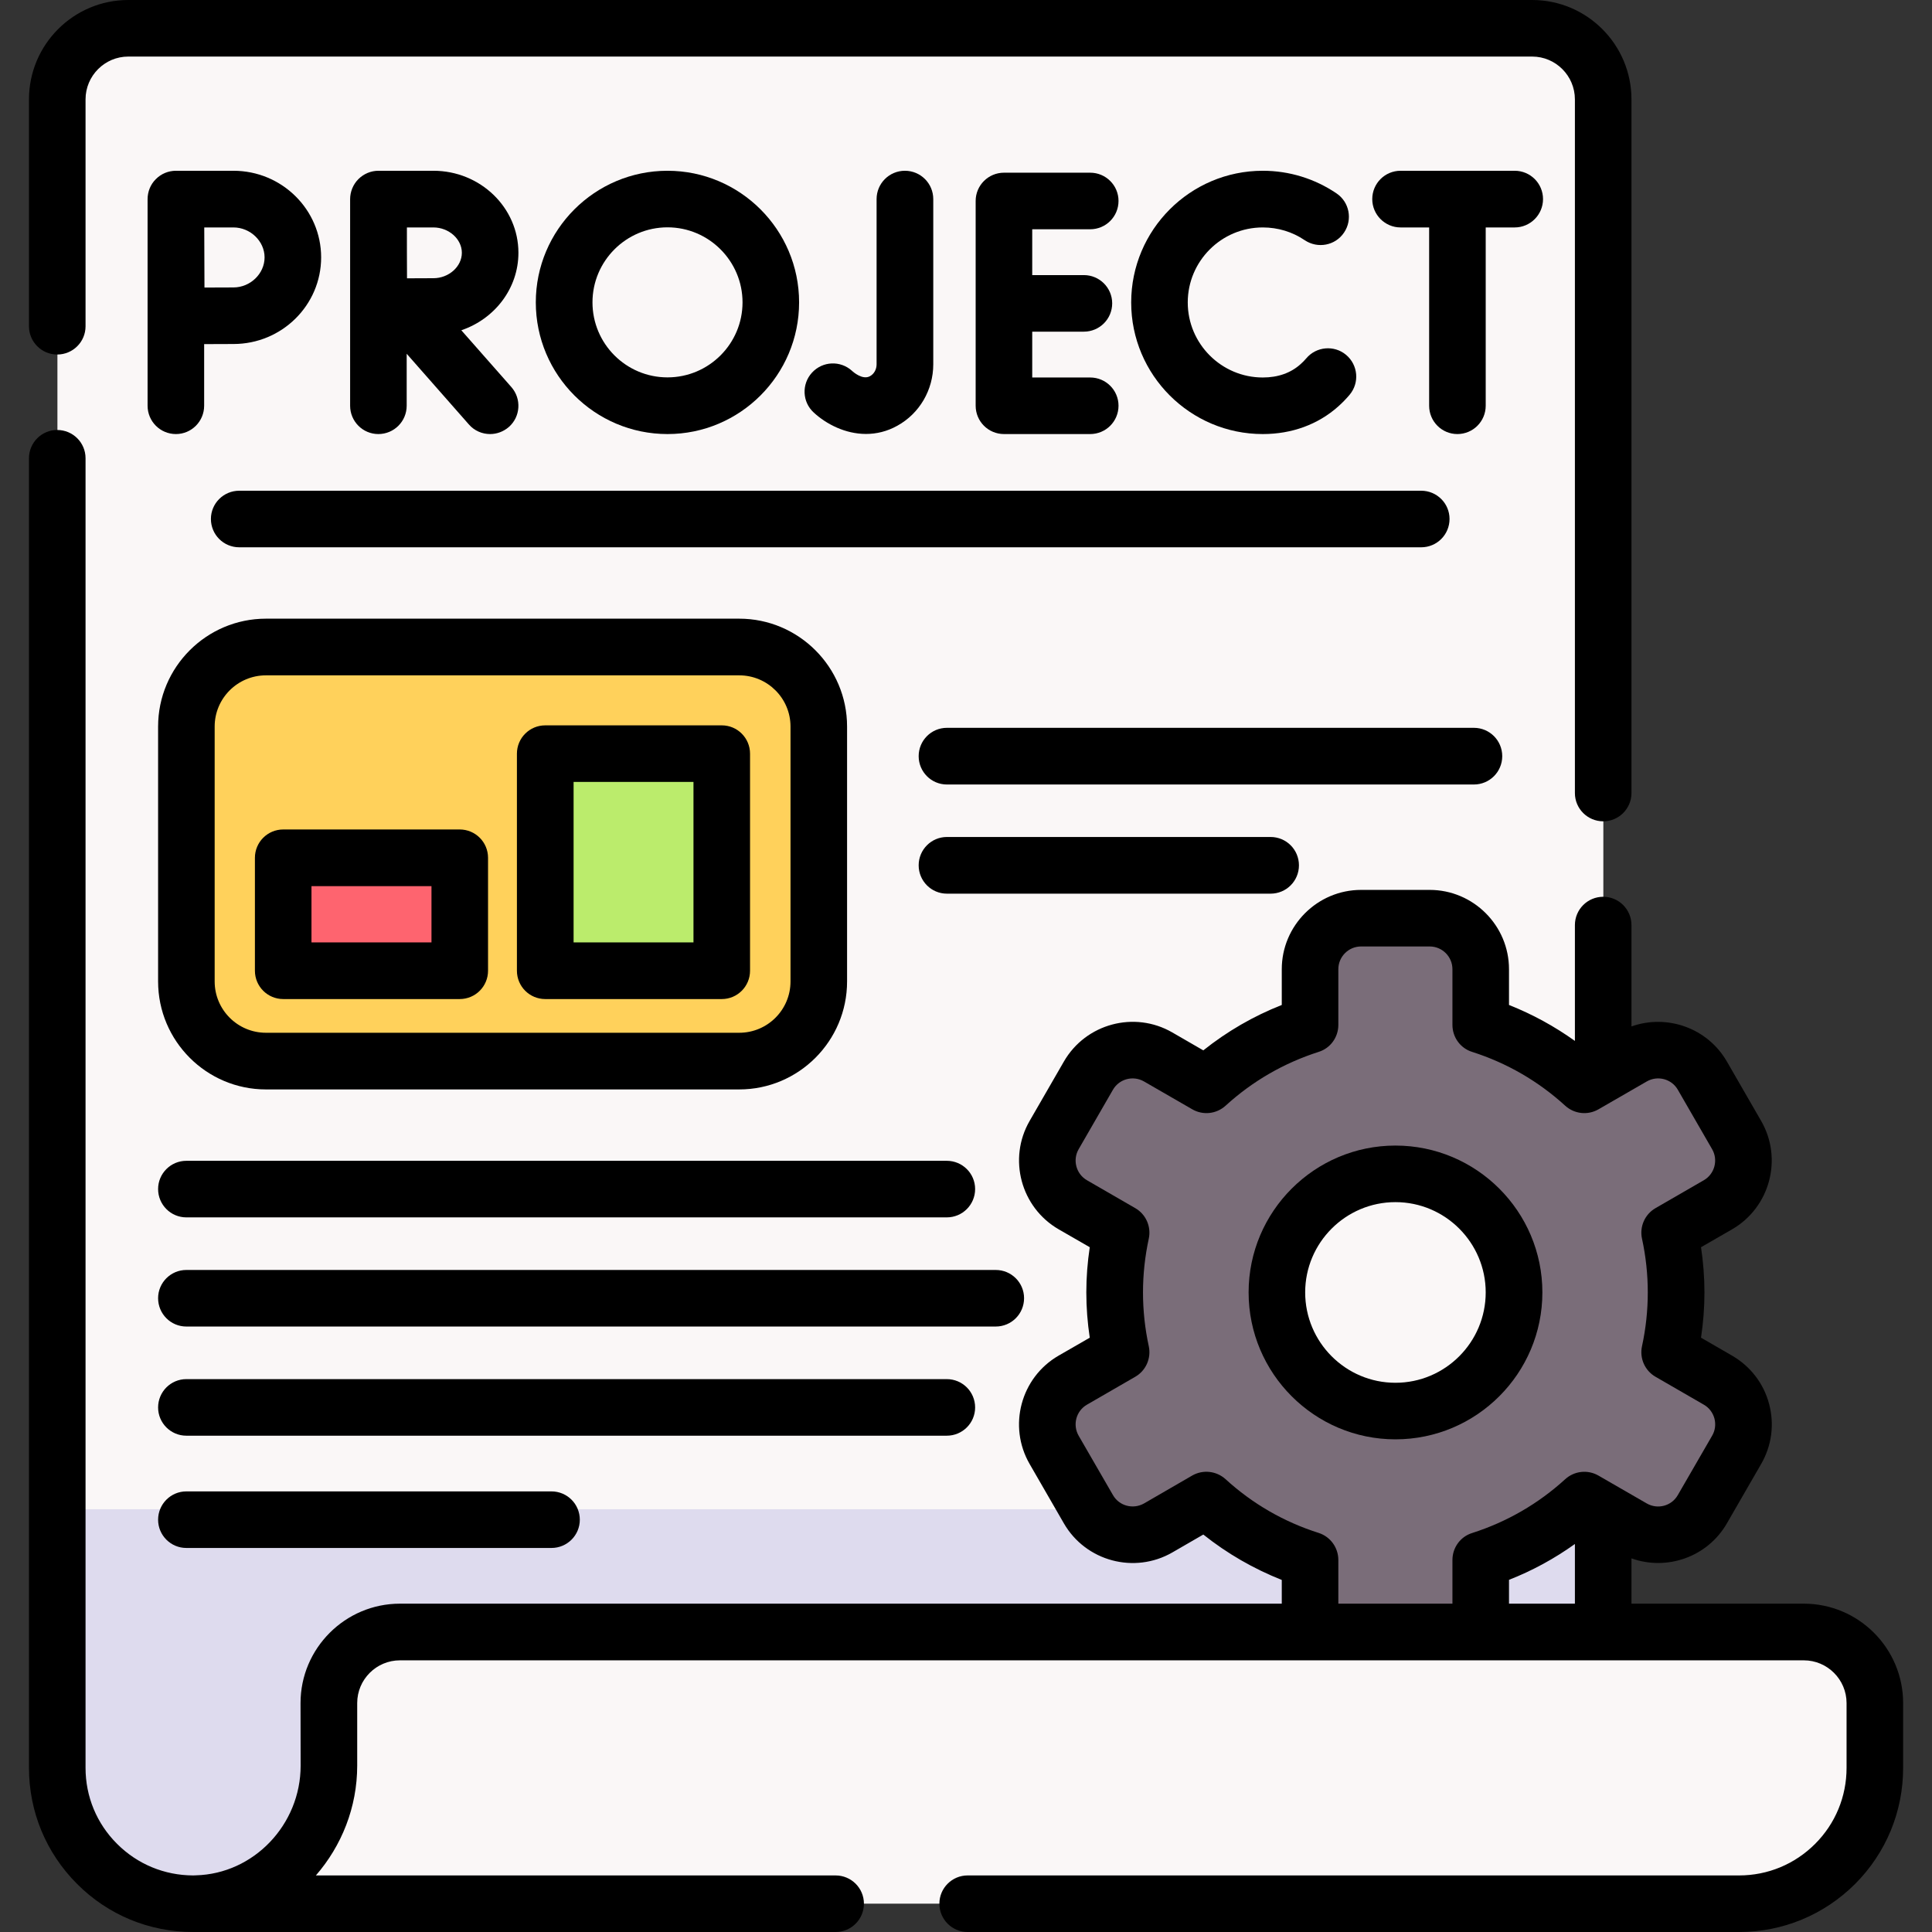
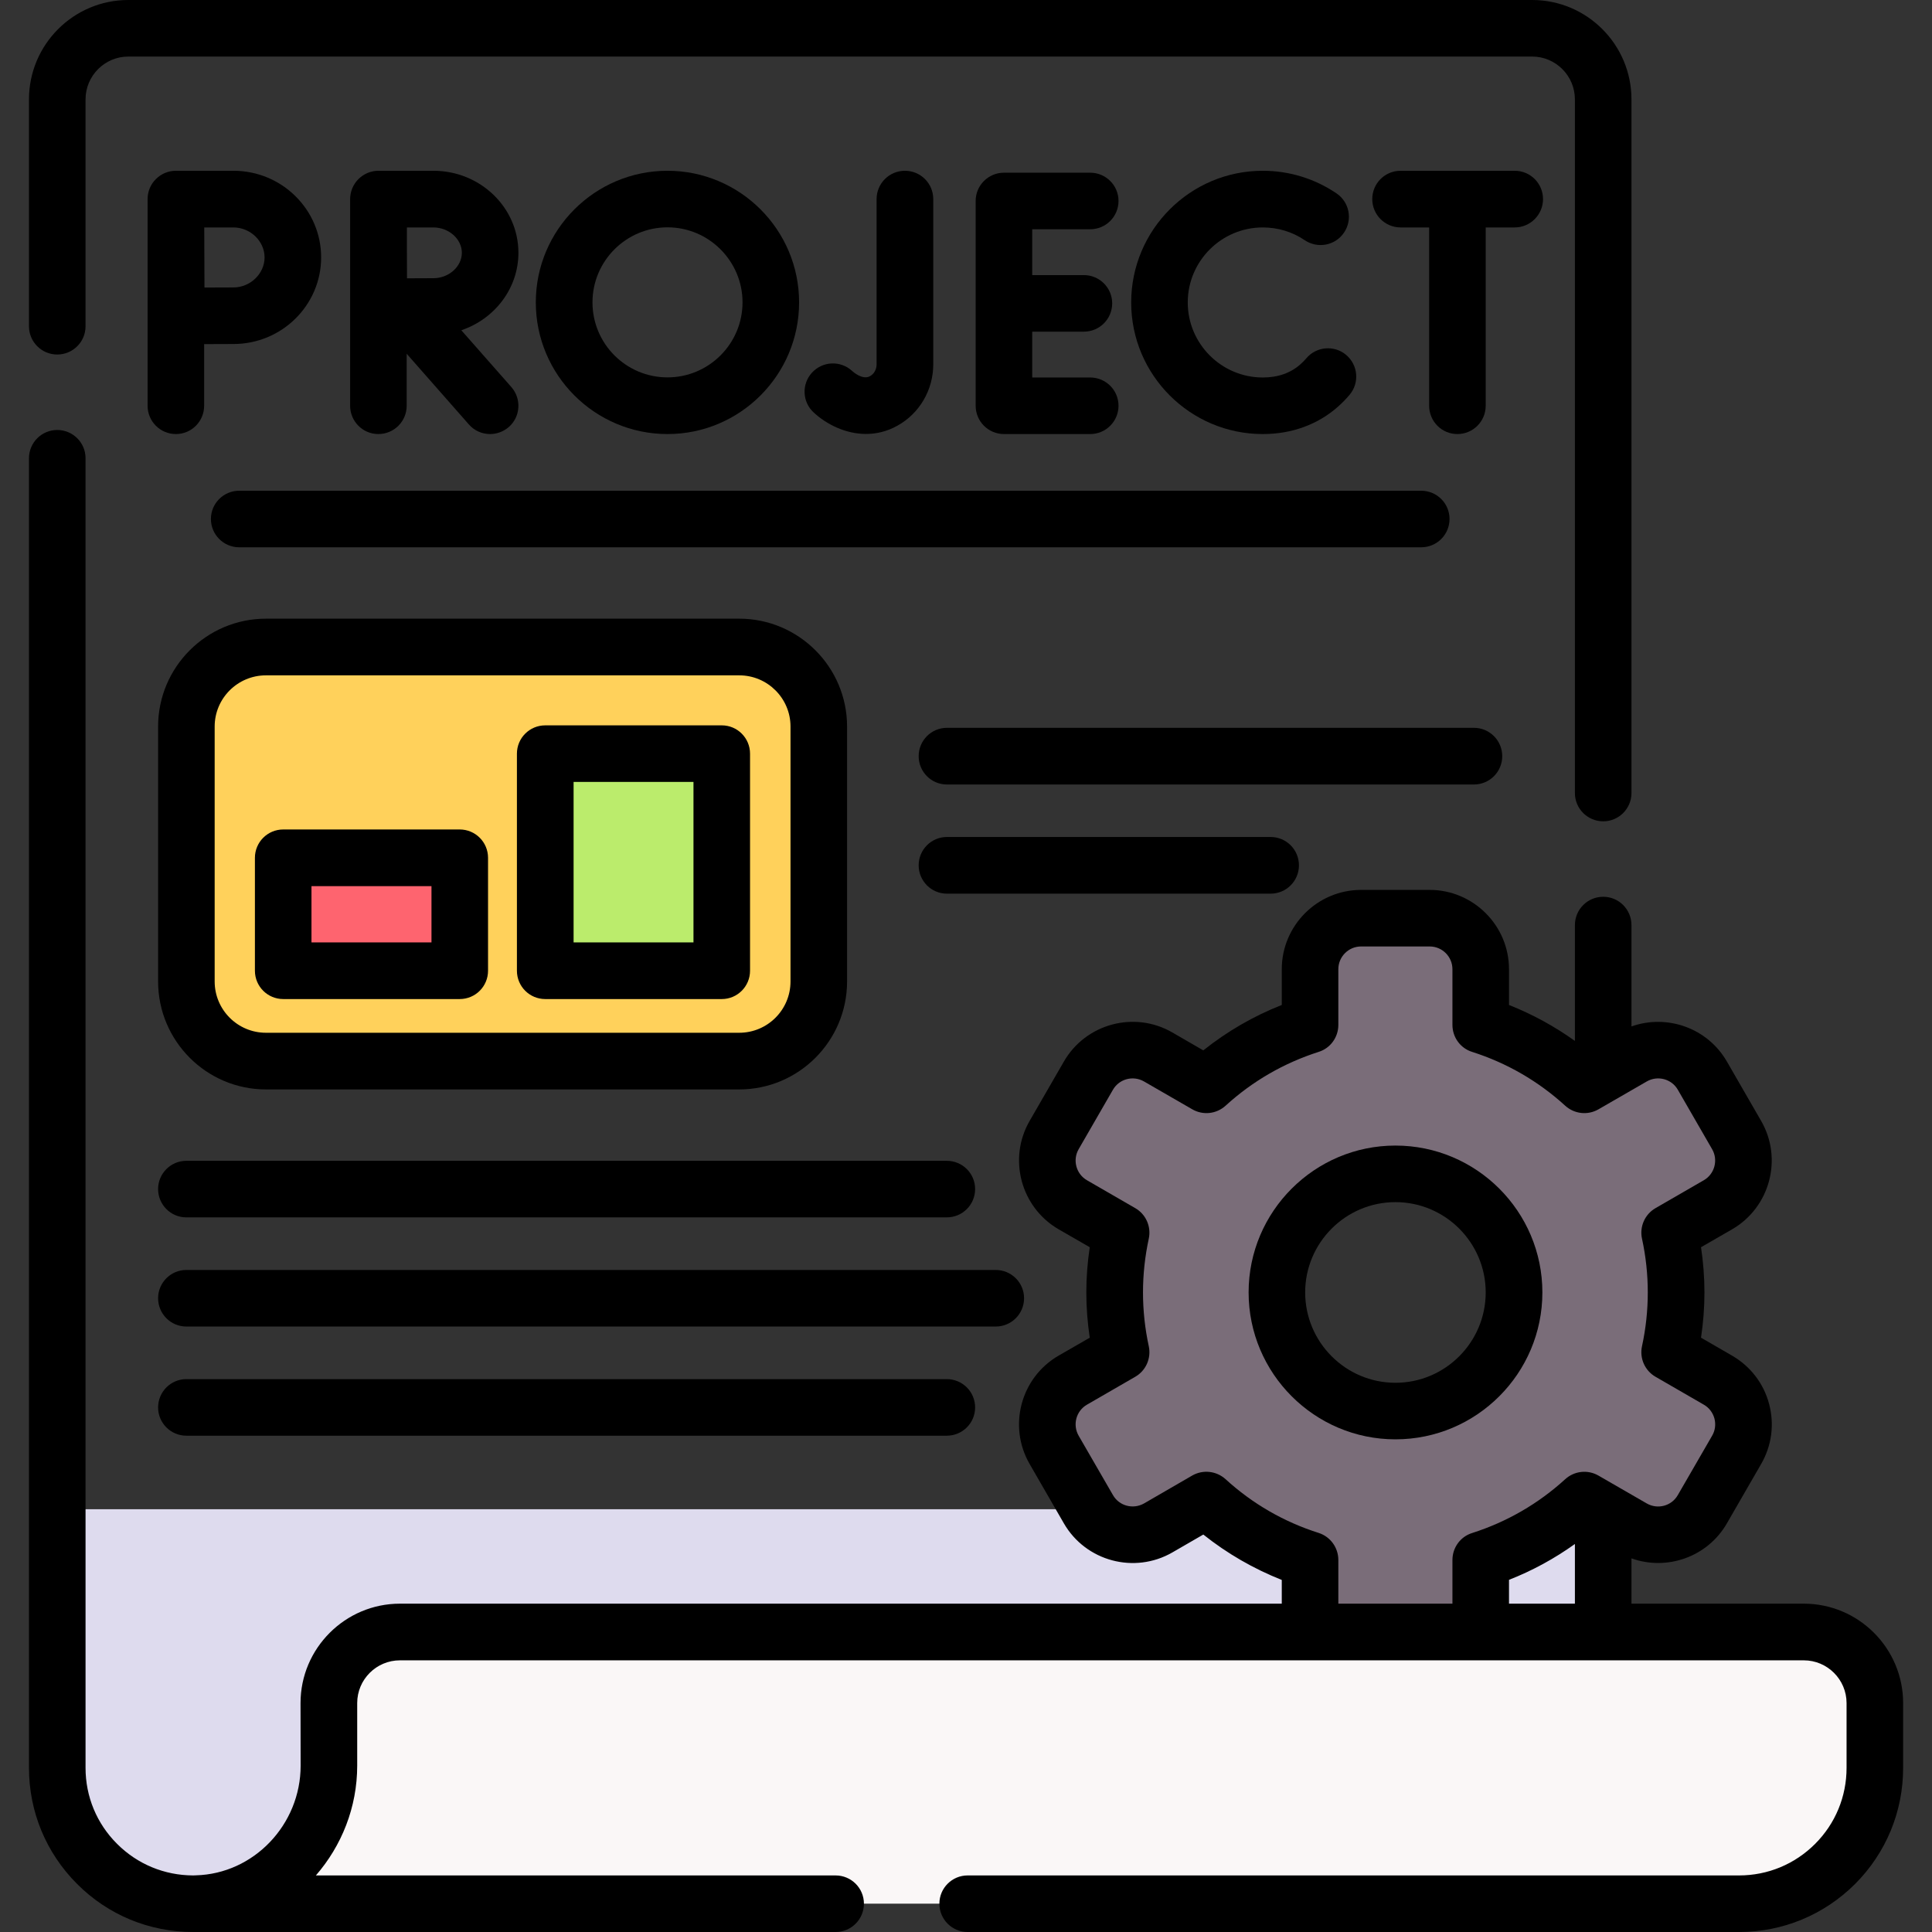
<svg xmlns="http://www.w3.org/2000/svg" width="18" height="18" viewBox="0 0 18 18" fill="none">
  <rect x="0" y="0" width="18" height="18" fill="#333333" stroke="none" />
  <g clip-path="url(#clip0_816_97)">
-     <path d="M14.938 0.926V15.205C14.938 15.205 2.524 17.718 1.835 17.736C1.824 17.736 1.813 17.736 1.801 17.736H1.801C1.451 17.736 1.135 17.595 0.906 17.366C0.677 17.137 0.535 16.82 0.535 16.471V0.926C0.535 0.56 0.832 0.264 1.197 0.264H14.276C14.642 0.264 14.938 0.56 14.938 0.926Z" fill="#FAF7F7" />
    <path d="M14.938 14.061V15.205C14.938 15.205 2.524 17.718 1.835 17.736C1.824 17.736 1.813 17.736 1.801 17.736H1.801C1.451 17.736 1.135 17.595 0.906 17.366C0.677 17.137 0.535 16.82 0.535 16.471V14.061H14.938Z" fill="#DEDBEE" />
    <path d="M16.006 12.858L15.556 12.599C15.595 12.419 15.617 12.233 15.617 12.041C15.617 11.85 15.595 11.664 15.556 11.484L16.006 11.225C16.233 11.093 16.311 10.802 16.18 10.574L15.861 10.022C15.73 9.794 15.439 9.716 15.211 9.847L14.761 10.107C14.487 9.857 14.158 9.665 13.796 9.549V9.03C13.796 8.768 13.583 8.555 13.32 8.555H12.682C12.419 8.555 12.206 8.768 12.206 9.03V9.549C11.844 9.665 11.515 9.857 11.241 10.107L10.791 9.847C10.563 9.716 10.272 9.794 10.141 10.022L9.822 10.574C9.69 10.802 9.768 11.093 9.996 11.225L10.446 11.484C10.407 11.664 10.386 11.85 10.386 12.041C10.386 12.233 10.407 12.419 10.446 12.599L9.996 12.858C9.768 12.99 9.69 13.281 9.822 13.509L10.141 14.061C10.272 14.289 10.563 14.367 10.791 14.236L11.241 13.976C11.515 14.226 11.844 14.418 12.206 14.534V15.053C12.206 15.315 12.419 15.528 12.682 15.528H13.32C13.583 15.528 13.796 15.315 13.796 15.053V14.534C14.158 14.418 14.487 14.226 14.761 13.976L15.211 14.236C15.439 14.367 15.73 14.289 15.861 14.061L16.18 13.509C16.311 13.281 16.233 12.99 16.006 12.858ZM13.001 13.146C12.391 13.146 11.896 12.652 11.896 12.041C11.896 11.431 12.391 10.937 13.001 10.937C13.611 10.937 14.106 11.431 14.106 12.041C14.106 12.652 13.611 13.146 13.001 13.146Z" fill="#7A6D79" />
    <path d="M16.808 15.205C17.173 15.205 17.47 15.502 17.47 15.867V16.471C17.47 16.82 17.328 17.137 17.099 17.366C16.87 17.595 16.553 17.736 16.204 17.736H1.801C2.5 17.736 3.066 17.17 3.066 16.471V15.867C3.066 15.502 3.362 15.205 3.728 15.205H16.808Z" fill="#FAF7F7" />
    <path d="M6.889 9.886H2.48C2.07 9.886 1.738 9.554 1.738 9.144V6.769C1.738 6.36 2.07 6.028 2.48 6.028H6.889C7.299 6.028 7.631 6.36 7.631 6.769V9.144C7.63 9.554 7.299 9.886 6.889 9.886Z" fill="#FFD15B" />
    <path d="M2.641 7.992H4.285V9.044H2.641V7.992Z" fill="#FE646F" />
    <path d="M5.082 7.022H6.727V9.044H5.082V7.022Z" fill="#BBEC6C" />
    <path d="M0.533 3.303C0.679 3.303 0.797 3.185 0.797 3.04V0.926C0.797 0.706 0.976 0.527 1.195 0.527H14.275C14.494 0.527 14.673 0.706 14.673 0.926V7.389C14.673 7.534 14.791 7.652 14.937 7.652C15.082 7.652 15.2 7.534 15.2 7.389V0.926C15.2 0.415 14.785 0 14.275 0H1.195C0.685 0 0.27 0.415 0.27 0.926V3.04C0.27 3.185 0.388 3.303 0.533 3.303Z" fill="black" />
    <path d="M14.37 12.041C14.37 11.287 13.756 10.673 13.001 10.673C12.247 10.673 11.633 11.287 11.633 12.041C11.633 12.796 12.247 13.41 13.001 13.41C13.756 13.41 14.37 12.796 14.37 12.041ZM12.16 12.041C12.16 11.578 12.537 11.2 13.001 11.2C13.465 11.2 13.842 11.578 13.842 12.041C13.842 12.505 13.465 12.883 13.001 12.883C12.537 12.883 12.16 12.505 12.16 12.041Z" fill="black" />
    <path d="M16.806 14.941H15.2V14.519C15.53 14.637 15.908 14.507 16.089 14.193L16.408 13.64C16.507 13.469 16.533 13.27 16.482 13.079C16.431 12.888 16.308 12.729 16.137 12.63L15.848 12.463C15.869 12.323 15.88 12.182 15.88 12.041C15.88 11.901 15.869 11.76 15.848 11.62L16.138 11.453C16.49 11.249 16.612 10.796 16.408 10.443L16.089 9.89C15.908 9.576 15.53 9.446 15.2 9.563V8.619C15.2 8.473 15.082 8.355 14.937 8.355C14.791 8.355 14.673 8.473 14.673 8.619V9.698C14.483 9.562 14.278 9.45 14.059 9.363V9.03C14.059 8.623 13.727 8.291 13.32 8.291H12.681C12.274 8.291 11.942 8.623 11.942 9.03V9.363C11.678 9.467 11.433 9.609 11.211 9.786L10.922 9.619C10.569 9.415 10.116 9.537 9.912 9.89L9.593 10.443C9.389 10.796 9.511 11.249 9.863 11.453L10.153 11.62C10.132 11.76 10.121 11.901 10.121 12.041C10.121 12.182 10.132 12.323 10.153 12.463L9.863 12.63C9.51 12.834 9.389 13.287 9.593 13.64L9.912 14.193C10.116 14.546 10.569 14.667 10.922 14.464L11.211 14.297C11.433 14.474 11.678 14.615 11.942 14.72V14.941H3.726C3.216 14.941 2.8 15.357 2.8 15.867L2.801 16.45C2.801 17 2.364 17.458 1.825 17.472C1.817 17.473 1.808 17.473 1.799 17.473C1.531 17.472 1.28 17.368 1.091 17.179C0.901 16.99 0.797 16.738 0.797 16.471V4.269C0.797 4.124 0.679 4.006 0.533 4.006C0.388 4.006 0.27 4.124 0.27 4.269V16.471C0.27 16.879 0.429 17.263 0.718 17.552C1.006 17.841 1.39 18 1.8 18H7.785C7.931 18 8.049 17.882 8.049 17.736C8.049 17.591 7.931 17.473 7.785 17.473H2.943C3.182 17.198 3.328 16.839 3.328 16.45L3.328 15.867C3.328 15.647 3.507 15.469 3.726 15.469H16.806C17.025 15.469 17.204 15.648 17.204 15.867V16.471C17.204 16.738 17.1 16.99 16.911 17.179C16.721 17.369 16.47 17.473 16.202 17.473H9.015C8.87 17.473 8.752 17.591 8.752 17.736C8.752 17.882 8.87 18 9.015 18H16.202C16.61 18 16.994 17.841 17.284 17.552C17.572 17.263 17.731 16.879 17.731 16.471V15.867C17.731 15.357 17.316 14.941 16.806 14.941ZM14.673 14.941H14.059V14.719C14.278 14.633 14.483 14.521 14.673 14.385V14.941ZM12.286 14.282C11.961 14.179 11.669 14.01 11.418 13.781C11.333 13.704 11.208 13.69 11.108 13.747L10.659 14.007C10.557 14.065 10.427 14.031 10.369 13.929L10.05 13.377C9.991 13.275 10.026 13.145 10.127 13.087L10.577 12.827C10.676 12.77 10.727 12.655 10.703 12.543C10.667 12.377 10.649 12.209 10.649 12.041C10.649 11.874 10.667 11.706 10.703 11.54C10.727 11.428 10.676 11.313 10.577 11.256L10.127 10.996C10.026 10.938 9.991 10.807 10.05 10.706L10.369 10.153C10.427 10.052 10.557 10.017 10.659 10.076L11.108 10.335C11.208 10.393 11.333 10.379 11.418 10.302C11.669 10.073 11.961 9.904 12.286 9.8C12.395 9.766 12.469 9.664 12.469 9.549V9.03C12.469 8.913 12.564 8.818 12.681 8.818H13.32C13.437 8.818 13.532 8.913 13.532 9.03V9.549C13.532 9.664 13.606 9.766 13.715 9.8C14.04 9.904 14.332 10.073 14.583 10.302C14.668 10.379 14.793 10.393 14.893 10.335L15.342 10.076C15.444 10.017 15.574 10.052 15.632 10.153L15.951 10.706C16.01 10.807 15.975 10.938 15.874 10.996L15.424 11.256C15.325 11.313 15.274 11.428 15.298 11.54C15.334 11.705 15.352 11.874 15.352 12.041C15.352 12.209 15.334 12.377 15.298 12.543C15.274 12.655 15.325 12.77 15.424 12.827L15.874 13.087C15.923 13.115 15.958 13.161 15.973 13.216C15.987 13.271 15.98 13.328 15.951 13.377L15.632 13.929C15.574 14.031 15.444 14.066 15.342 14.007L14.893 13.748C14.793 13.69 14.668 13.704 14.583 13.781C14.332 14.01 14.04 14.179 13.715 14.283C13.606 14.317 13.532 14.419 13.532 14.534V14.941H12.469V14.534C12.469 14.419 12.395 14.317 12.286 14.282Z" fill="black" />
    <path d="M8.361 3.966C8.567 3.852 8.695 3.633 8.695 3.394V1.855C8.695 1.709 8.577 1.591 8.431 1.591C8.285 1.591 8.167 1.709 8.167 1.855V3.394C8.167 3.441 8.144 3.484 8.105 3.505C8.037 3.543 7.948 3.465 7.938 3.455C7.83 3.357 7.664 3.364 7.565 3.472C7.467 3.579 7.474 3.746 7.582 3.844C7.698 3.951 7.875 4.043 8.068 4.043C8.163 4.043 8.263 4.021 8.361 3.966Z" fill="black" />
    <path d="M10.157 2.136C10.303 2.136 10.421 2.018 10.421 1.872C10.421 1.727 10.303 1.609 10.157 1.609H9.354C9.208 1.609 9.09 1.727 9.09 1.872V3.78C9.09 3.926 9.208 4.044 9.354 4.044H10.157C10.303 4.044 10.421 3.926 10.421 3.78C10.421 3.635 10.303 3.517 10.157 3.517H9.617V3.09H10.098C10.244 3.09 10.362 2.972 10.362 2.826C10.362 2.681 10.244 2.563 10.098 2.563H9.617V2.136H10.157Z" fill="black" />
    <path d="M11.765 2.119C11.906 2.119 12.041 2.16 12.156 2.238C12.277 2.319 12.441 2.288 12.522 2.167C12.604 2.046 12.572 1.882 12.451 1.801C12.248 1.664 12.011 1.591 11.765 1.591C11.089 1.591 10.539 2.141 10.539 2.818C10.539 3.494 11.089 4.044 11.765 4.044C12.036 4.044 12.28 3.955 12.469 3.786C12.506 3.753 12.542 3.716 12.574 3.678C12.668 3.566 12.653 3.4 12.541 3.306C12.43 3.213 12.263 3.228 12.17 3.339C12.154 3.358 12.136 3.376 12.118 3.392C12.026 3.475 11.907 3.517 11.765 3.517C11.38 3.517 11.066 3.203 11.066 2.818C11.066 2.432 11.38 2.119 11.765 2.119Z" fill="black" />
    <path d="M14.376 1.855C14.376 1.709 14.258 1.591 14.112 1.591H13.049C12.903 1.591 12.785 1.709 12.785 1.855C12.785 2 12.903 2.119 13.049 2.119H13.315V3.78C13.315 3.926 13.433 4.044 13.578 4.044C13.724 4.044 13.842 3.926 13.842 3.78V2.119H14.112C14.258 2.119 14.376 2 14.376 1.855Z" fill="black" />
    <path d="M3.262 3.78C3.262 3.926 3.38 4.044 3.525 4.044C3.671 4.044 3.789 3.926 3.789 3.78V3.296L4.368 3.954C4.42 4.014 4.493 4.044 4.566 4.044C4.628 4.044 4.69 4.022 4.741 3.978C4.85 3.882 4.86 3.715 4.764 3.606L4.298 3.077C4.608 2.972 4.83 2.688 4.83 2.355C4.83 1.934 4.475 1.591 4.038 1.591H3.526C3.456 1.591 3.389 1.619 3.339 1.669C3.29 1.718 3.262 1.786 3.262 1.856C3.262 1.856 3.262 3.78 3.262 3.78ZM4.038 2.119C4.181 2.119 4.303 2.227 4.303 2.355C4.303 2.484 4.181 2.592 4.038 2.592C3.98 2.592 3.884 2.592 3.792 2.593C3.791 2.503 3.791 2.213 3.791 2.119H4.038Z" fill="black" />
    <path d="M1.375 3.78C1.375 3.926 1.493 4.044 1.639 4.044C1.784 4.044 1.902 3.926 1.902 3.78V3.206C2.004 3.206 2.111 3.205 2.175 3.205C2.626 3.205 2.992 2.843 2.992 2.398C2.992 1.953 2.626 1.591 2.175 1.591H1.639C1.569 1.591 1.501 1.619 1.452 1.669C1.402 1.718 1.375 1.786 1.375 1.856V3.78ZM2.175 2.119C2.332 2.119 2.465 2.247 2.465 2.398C2.465 2.55 2.332 2.678 2.175 2.678C2.111 2.678 2.005 2.678 1.905 2.679C1.904 2.574 1.903 2.228 1.903 2.119H2.175V2.119Z" fill="black" />
    <path d="M7.445 2.817C7.445 2.141 6.895 1.591 6.219 1.591C5.542 1.591 4.992 2.141 4.992 2.817C4.992 3.494 5.542 4.044 6.219 4.044C6.895 4.044 7.445 3.494 7.445 2.817ZM5.52 2.817C5.52 2.432 5.833 2.118 6.219 2.118C6.604 2.118 6.918 2.432 6.918 2.817C6.918 3.203 6.604 3.516 6.219 3.516C5.833 3.516 5.52 3.203 5.52 2.817Z" fill="black" />
    <path d="M1.965 4.835C1.965 4.981 2.083 5.099 2.229 5.099H13.241C13.387 5.099 13.505 4.981 13.505 4.835C13.505 4.69 13.387 4.572 13.241 4.572H2.229C2.083 4.572 1.965 4.69 1.965 4.835Z" fill="black" />
    <path d="M6.887 5.764H2.478C1.924 5.764 1.473 6.215 1.473 6.769V9.144C1.473 9.699 1.924 10.15 2.478 10.15H6.887C7.441 10.15 7.892 9.699 7.892 9.144V6.769C7.892 6.215 7.441 5.764 6.887 5.764ZM7.365 9.144C7.365 9.408 7.151 9.622 6.887 9.622H2.478C2.214 9.622 2 9.408 2 9.144V6.769C2 6.506 2.214 6.292 2.478 6.292H6.887C7.151 6.292 7.365 6.506 7.365 6.769V9.144Z" fill="black" />
    <path d="M13.996 7.045C13.996 6.899 13.878 6.781 13.732 6.781H8.822C8.677 6.781 8.559 6.899 8.559 7.045C8.559 7.191 8.677 7.309 8.822 7.309H13.732C13.878 7.309 13.996 7.191 13.996 7.045Z" fill="black" />
    <path d="M12.102 8.062C12.102 7.916 11.984 7.798 11.838 7.798H8.822C8.677 7.798 8.559 7.916 8.559 8.062C8.559 8.208 8.677 8.326 8.822 8.326H11.838C11.984 8.326 12.102 8.208 12.102 8.062Z" fill="black" />
    <path d="M1.473 11.078C1.473 11.224 1.591 11.342 1.736 11.342H8.821C8.967 11.342 9.085 11.224 9.085 11.078C9.085 10.933 8.967 10.815 8.821 10.815H1.736C1.591 10.815 1.473 10.933 1.473 11.078Z" fill="black" />
    <path d="M9.085 13.113C9.085 12.967 8.967 12.849 8.821 12.849H1.736C1.591 12.849 1.473 12.967 1.473 13.113C1.473 13.258 1.591 13.376 1.736 13.376H8.821C8.967 13.376 9.085 13.258 9.085 13.113Z" fill="black" />
-     <path d="M1.736 13.895C1.591 13.895 1.473 14.013 1.473 14.159C1.473 14.304 1.591 14.422 1.736 14.422H5.138C5.284 14.422 5.402 14.304 5.402 14.159C5.402 14.013 5.284 13.895 5.138 13.895H1.736Z" fill="black" />
    <path d="M9.541 12.095C9.541 11.95 9.423 11.832 9.277 11.832H1.736C1.591 11.832 1.473 11.95 1.473 12.095C1.473 12.241 1.591 12.359 1.736 12.359H9.277C9.423 12.359 9.541 12.241 9.541 12.095Z" fill="black" />
    <path d="M4.283 7.728H2.639C2.493 7.728 2.375 7.846 2.375 7.992V9.044C2.375 9.19 2.493 9.308 2.639 9.308H4.283C4.429 9.308 4.547 9.19 4.547 9.044V7.992C4.547 7.846 4.429 7.728 4.283 7.728ZM4.02 8.78H2.902V8.256H4.02L4.02 8.78Z" fill="black" />
    <path d="M6.725 6.758H5.08C4.934 6.758 4.816 6.876 4.816 7.022V9.044C4.816 9.19 4.934 9.308 5.08 9.308H6.725C6.87 9.308 6.988 9.19 6.988 9.044V7.022C6.988 6.876 6.87 6.758 6.725 6.758ZM6.461 8.78H5.344V7.285H6.461V8.78Z" fill="black" />
  </g>
  <defs>
    <clipPath id="clip0_816_97">
      <rect width="18" height="18" fill="white" />
    </clipPath>
  </defs>
</svg>